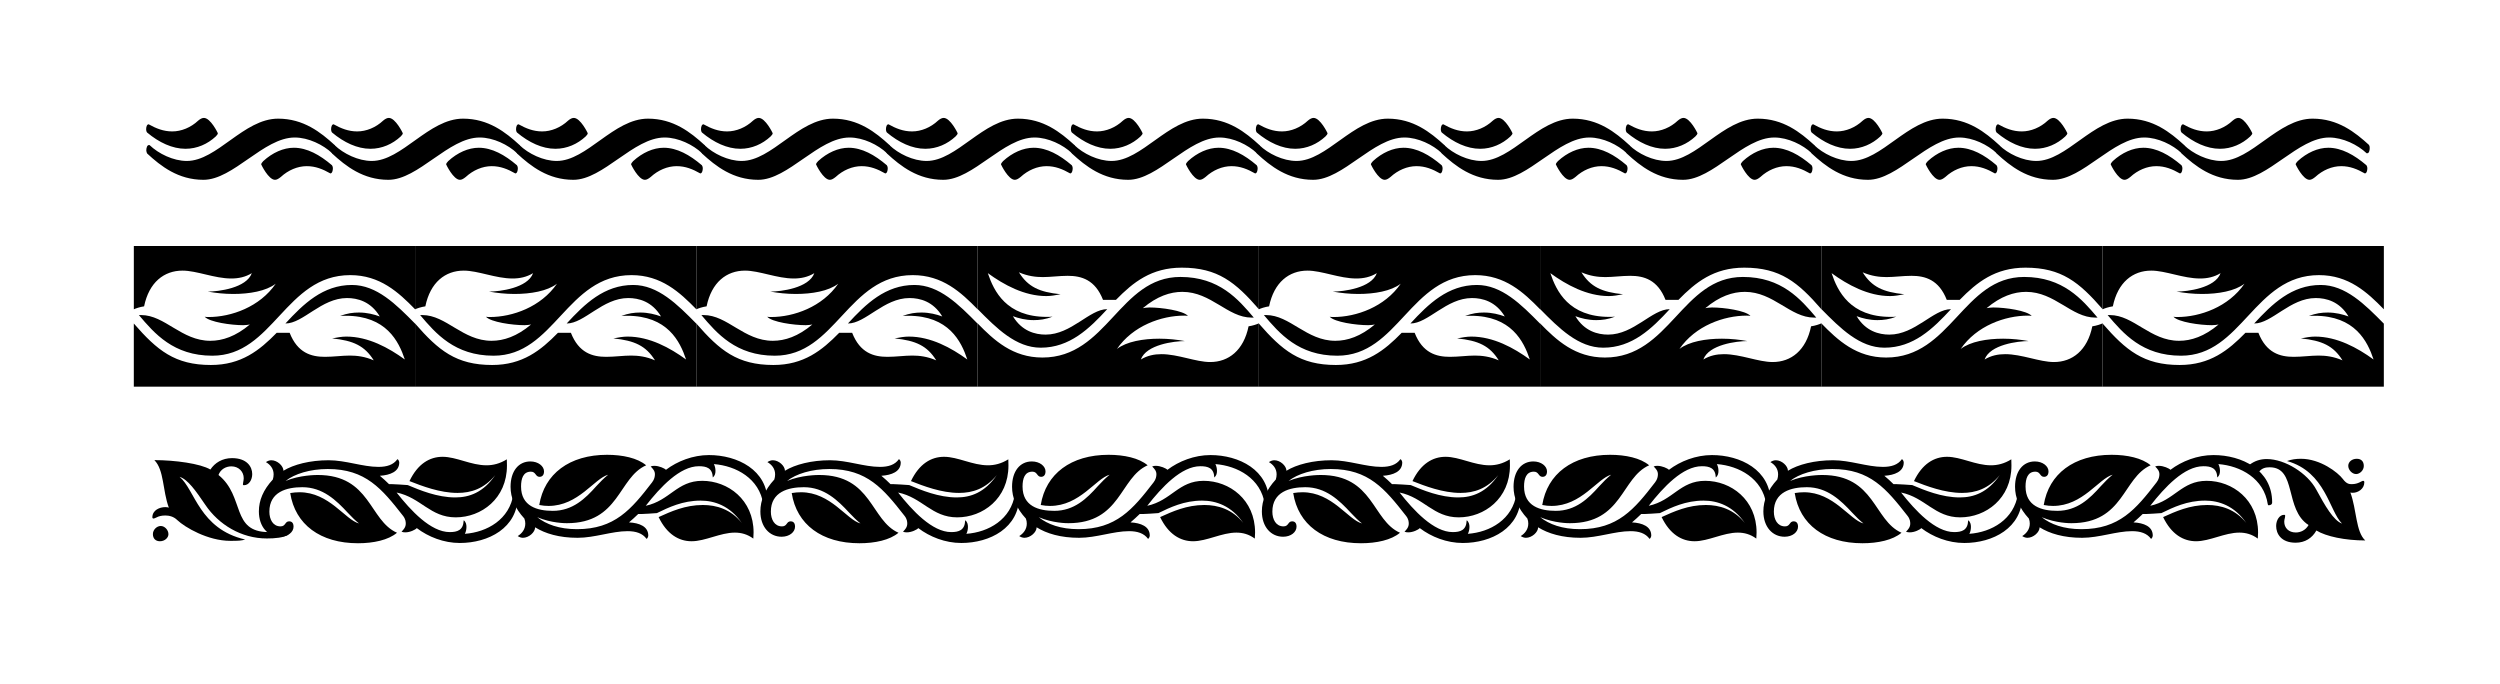
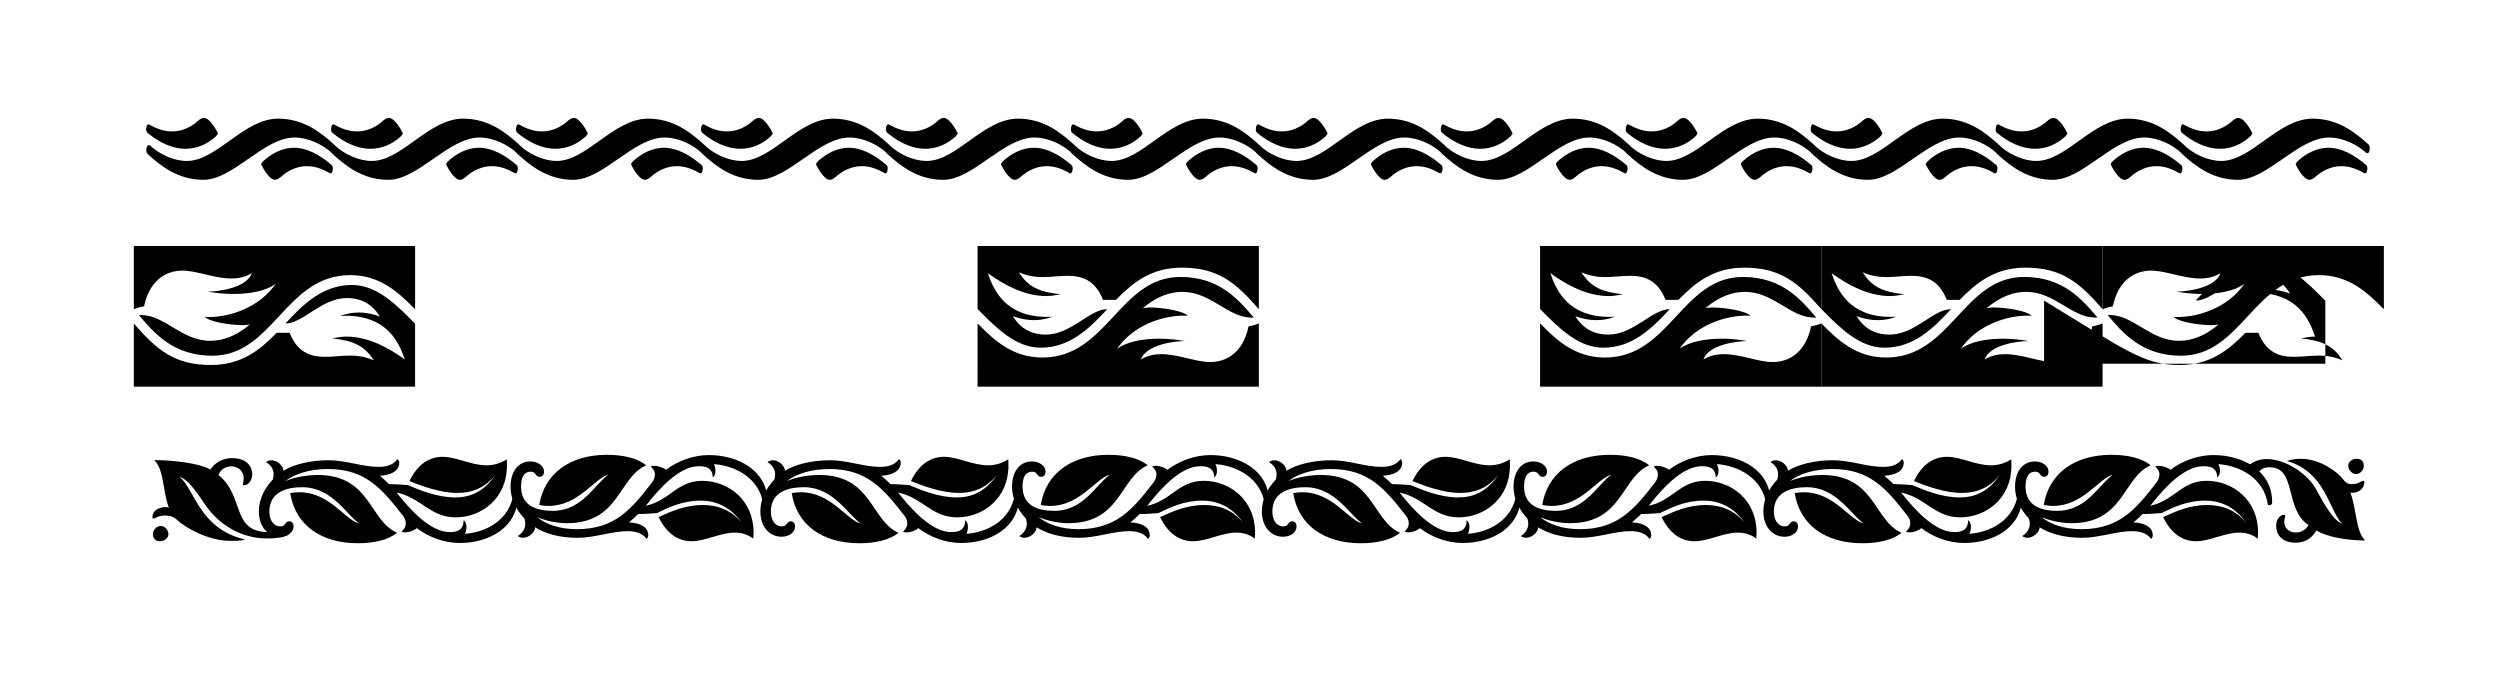
<svg xmlns="http://www.w3.org/2000/svg" version="1.0" id="Layer_1" viewBox="1835.5 551.5 1280 350">
  <title>ornaments</title>
  <style type="text/css">

	.st0{fill:none;}

</style>
  <g>
    <rect x="1731.185" y="675.229" class="st0" width="1497.66" height="108.813" />
    <path d="M1906.607,712.812h1.151c12.169,0,20.666,13.177,35.427,13.177c6.193,0,12.961-2.232,20.234-8.353   c-0.792,0.144-2.016,0.36-3.385,0.36c-6.192,0-17.281-1.584-19.729-4.32c0.792,0.144,1.44,0.144,1.944,0.144   c11.665,0,26.282-5.185,34.419-17.066c-4.968,3.816-13.466,5.257-21.746,5.257c-4.608,0-9.145-0.504-13.032-1.224   c5.472,0,19.801-1.8,22.537-9.433c-3.312,2.016-6.84,2.736-10.513,2.736c-8.569,0-17.642-4.032-24.986-4.032   c-9.433,0-17.138,5.977-19.657,18.29c-2.088,0.288-4.393,1.08-5.257,1.512v-32.403h144.013v32.403   c-8.497-8.713-18.002-17.498-33.195-17.498c-33.267,0-39.387,41.259-70.638,41.259   C1924.32,733.621,1914.527,722.172,1906.607,712.812z M1943.475,738.374c15.553,0,24.914-7.488,33.698-16.489h6.624   c4.033,10.297,11.018,12.313,18.074,12.313c4.32,0,8.785-0.648,12.745-0.648c3.673,0,7.776,0.504,12.241,2.448   c-4.608-7.417-10.441-10.153-21.314-11.233c2.521-0.504,5.041-0.936,7.273-0.936c11.232,0,21.746,5.76,29.954,11.737   c-3.097-9.289-9.505-22.394-30.243-22.394c-0.936,0-1.871,0-2.879,0.144c3.527-1.44,6.695-1.8,9.648-1.8   c4.104,0,7.705,0.936,10.656,2.016c-4.607-7.705-11.449-9.433-16.777-9.433c-13.177,0-22.466,13.033-31.539,13.033   c9.217-10.009,19.227-19.729,34.06-19.729c12.673,0,22.61,9.937,32.331,19.802v32.259h-144.013v-32.331   C1915.968,730.885,1925.041,738.374,1943.475,738.374z" />
-     <path d="M2050.607,712.812h1.151c12.169,0,20.666,13.177,35.427,13.177c6.193,0,12.961-2.232,20.234-8.353   c-0.792,0.144-2.016,0.36-3.385,0.36c-6.192,0-17.281-1.584-19.729-4.32c0.792,0.144,1.44,0.144,1.944,0.144   c11.665,0,26.282-5.185,34.419-17.066c-4.968,3.816-13.466,5.257-21.746,5.257c-4.608,0-9.145-0.504-13.032-1.224   c5.472,0,19.801-1.8,22.537-9.433c-3.312,2.016-6.84,2.736-10.513,2.736c-8.569,0-17.642-4.032-24.986-4.032   c-9.433,0-17.138,5.977-19.657,18.29c-2.088,0.288-4.393,1.08-5.257,1.512v-32.403h144.013v32.403   c-8.497-8.713-18.002-17.498-33.195-17.498c-33.267,0-39.387,41.259-70.638,41.259   C2068.32,733.621,2058.527,722.172,2050.607,712.812z M2087.475,738.374c15.553,0,24.914-7.488,33.698-16.489h6.624   c4.033,10.297,11.018,12.313,18.074,12.313c4.32,0,8.785-0.648,12.745-0.648c3.673,0,7.776,0.504,12.241,2.448   c-4.608-7.417-10.441-10.153-21.314-11.233c2.521-0.504,5.041-0.936,7.273-0.936c11.232,0,21.746,5.76,29.954,11.737   c-3.097-9.289-9.505-22.394-30.243-22.394c-0.936,0-1.871,0-2.879,0.144c3.527-1.44,6.695-1.8,9.648-1.8   c4.104,0,7.705,0.936,10.656,2.016c-4.607-7.705-11.449-9.433-16.777-9.433c-13.177,0-22.466,13.033-31.539,13.033   c9.217-10.009,19.227-19.729,34.06-19.729c12.673,0,22.61,9.937,32.331,19.802v32.259h-144.013v-32.331   C2059.968,730.885,2069.041,738.374,2087.475,738.374z" />
-     <path d="M2194.607,712.812h1.151c12.169,0,20.666,13.177,35.427,13.177c6.193,0,12.961-2.232,20.234-8.353   c-0.792,0.144-2.016,0.36-3.385,0.36c-6.192,0-17.281-1.584-19.729-4.32c0.792,0.144,1.44,0.144,1.944,0.144   c11.665,0,26.282-5.185,34.419-17.066c-4.968,3.816-13.466,5.257-21.746,5.257c-4.608,0-9.145-0.504-13.032-1.224   c5.472,0,19.801-1.8,22.537-9.433c-3.312,2.016-6.84,2.736-10.513,2.736c-8.569,0-17.642-4.032-24.986-4.032   c-9.433,0-17.138,5.977-19.657,18.29c-2.088,0.288-4.393,1.08-5.257,1.512v-32.403h144.013v32.403   c-8.497-8.713-18.002-17.498-33.195-17.498c-33.267,0-39.387,41.259-70.638,41.259   C2212.32,733.621,2202.527,722.172,2194.607,712.812z M2231.475,738.374c15.553,0,24.914-7.488,33.698-16.489h6.624   c4.033,10.297,11.018,12.313,18.074,12.313c4.32,0,8.785-0.648,12.745-0.648c3.673,0,7.776,0.504,12.241,2.448   c-4.608-7.417-10.441-10.153-21.314-11.233c2.521-0.504,5.041-0.936,7.273-0.936c11.232,0,21.746,5.76,29.954,11.737   c-3.097-9.289-9.505-22.394-30.243-22.394c-0.936,0-1.871,0-2.879,0.144c3.527-1.44,6.695-1.8,9.648-1.8   c4.104,0,7.705,0.936,10.656,2.016c-4.607-7.705-11.449-9.433-16.777-9.433c-13.177,0-22.466,13.033-31.539,13.033   c9.217-10.009,19.227-19.729,34.06-19.729c12.673,0,22.61,9.937,32.331,19.802v32.259h-144.013v-32.331   C2203.968,730.885,2213.041,738.374,2231.475,738.374z" />
    <path d="M2440.568,688.545c-15.555,0-24.915,7.489-33.699,16.489h-6.625c-4.032-10.297-11.018-12.313-18.074-12.313   c-4.32,0-8.784,0.648-12.744,0.648c-3.672,0-7.777-0.504-12.241-2.448c4.608,7.417,10.44,10.153,21.313,11.233   c-2.52,0.504-5.04,0.936-7.272,0.936c-11.233,0-21.745-5.761-29.954-11.737c3.096,9.289,9.504,22.394,30.242,22.394   c0.936,0,1.872,0,2.881-0.144c-3.529,1.44-6.697,1.8-9.649,1.8c-4.104,0-7.704-0.936-10.657-2.016   c4.609,7.705,11.449,9.433,16.777,9.433c13.178,0,22.467-13.033,31.539-13.033c-9.217,10.009-19.226,19.73-34.059,19.73   c-12.674,0-22.61-9.937-32.331-19.802v-32.259h144.013v32.331C2468.074,696.034,2459.002,688.545,2440.568,688.545z    M2477.436,714.107h-1.152c-12.17,0-20.666-13.177-35.428-13.177c-6.192,0-12.961,2.232-20.233,8.353   c0.792-0.144,2.017-0.36,3.384-0.36c6.193,0,17.281,1.584,19.73,4.32c-0.793-0.144-1.44-0.144-1.944-0.144   c-11.665,0-26.282,5.185-34.419,17.065c4.969-3.816,13.465-5.256,21.746-5.256c4.607,0,9.145,0.504,13.033,1.224   c-5.473,0-19.803,1.8-22.539,9.433c3.312-2.016,6.842-2.736,10.514-2.736c8.568,0,17.641,4.033,24.986,4.033   c9.433,0,17.137-5.977,19.657-18.29c2.089-0.288,4.393-1.08,5.257-1.512v32.403h-144.013V717.06   c8.497,8.712,18.001,17.498,33.194,17.498c33.268,0,39.389-41.26,70.639-41.26C2459.721,693.298,2469.514,704.747,2477.436,714.107   z" />
-     <path d="M2482.607,712.812h1.151c12.169,0,20.666,13.177,35.427,13.177c6.193,0,12.961-2.232,20.234-8.353   c-0.792,0.144-2.016,0.36-3.385,0.36c-6.192,0-17.281-1.584-19.729-4.32c0.792,0.144,1.44,0.144,1.944,0.144   c11.665,0,26.282-5.185,34.419-17.066c-4.968,3.816-13.466,5.257-21.746,5.257c-4.608,0-9.145-0.504-13.032-1.224   c5.472,0,19.801-1.8,22.537-9.433c-3.312,2.016-6.84,2.736-10.513,2.736c-8.569,0-17.642-4.032-24.986-4.032   c-9.433,0-17.138,5.977-19.657,18.29c-2.088,0.288-4.393,1.08-5.257,1.512v-32.403h144.013v32.403   c-8.497-8.713-18.002-17.498-33.195-17.498c-33.267,0-39.387,41.259-70.638,41.259   C2500.32,733.621,2490.527,722.172,2482.607,712.812z M2519.475,738.374c15.553,0,24.914-7.488,33.698-16.489h6.624   c4.033,10.297,11.018,12.313,18.074,12.313c4.32,0,8.785-0.648,12.745-0.648c3.673,0,7.776,0.504,12.241,2.448   c-4.608-7.417-10.441-10.153-21.314-11.233c2.521-0.504,5.041-0.936,7.273-0.936c11.232,0,21.746,5.76,29.954,11.737   c-3.097-9.289-9.505-22.394-30.243-22.394c-0.936,0-1.871,0-2.879,0.144c3.527-1.44,6.695-1.8,9.648-1.8   c4.104,0,7.705,0.936,10.656,2.016c-4.607-7.705-11.449-9.433-16.777-9.433c-13.177,0-22.466,13.033-31.539,13.033   c9.217-10.009,19.227-19.729,34.06-19.729c12.673,0,22.61,9.937,32.331,19.802v32.259h-144.013v-32.331   C2491.968,730.885,2501.041,738.374,2519.475,738.374z" />
    <path d="M2728.568,688.545c-15.555,0-24.915,7.489-33.699,16.489h-6.625c-4.032-10.297-11.018-12.313-18.074-12.313   c-4.32,0-8.784,0.648-12.744,0.648c-3.672,0-7.777-0.504-12.241-2.448c4.608,7.417,10.44,10.153,21.313,11.233   c-2.52,0.504-5.04,0.936-7.272,0.936c-11.233,0-21.745-5.761-29.954-11.737c3.096,9.289,9.504,22.394,30.242,22.394   c0.936,0,1.872,0,2.881-0.144c-3.529,1.44-6.697,1.8-9.649,1.8c-4.104,0-7.704-0.936-10.657-2.016   c4.609,7.705,11.449,9.433,16.777,9.433c13.178,0,22.467-13.033,31.539-13.033c-9.217,10.009-19.226,19.73-34.059,19.73   c-12.674,0-22.61-9.937-32.331-19.802v-32.259h144.013v32.331C2756.074,696.034,2747.002,688.545,2728.568,688.545z    M2765.436,714.107h-1.152c-12.17,0-20.666-13.177-35.428-13.177c-6.192,0-12.961,2.232-20.233,8.353   c0.792-0.144,2.017-0.36,3.384-0.36c6.193,0,17.281,1.584,19.73,4.32c-0.793-0.144-1.44-0.144-1.944-0.144   c-11.665,0-26.282,5.185-34.419,17.065c4.969-3.816,13.465-5.256,21.746-5.256c4.607,0,9.145,0.504,13.033,1.224   c-5.473,0-19.803,1.8-22.539,9.433c3.312-2.016,6.842-2.736,10.514-2.736c8.568,0,17.641,4.033,24.986,4.033   c9.433,0,17.137-5.977,19.657-18.29c2.089-0.288,4.393-1.08,5.257-1.512v32.403h-144.013V717.06   c8.497,8.712,18.001,17.498,33.194,17.498c33.268,0,39.389-41.26,70.639-41.26C2747.721,693.298,2757.514,704.747,2765.436,714.107   z" />
    <path d="M2872.568,688.545c-15.555,0-24.915,7.489-33.699,16.489h-6.625c-4.032-10.297-11.018-12.313-18.074-12.313   c-4.32,0-8.784,0.648-12.744,0.648c-3.672,0-7.777-0.504-12.241-2.448c4.608,7.417,10.44,10.153,21.313,11.233   c-2.52,0.504-5.04,0.936-7.272,0.936c-11.233,0-21.745-5.761-29.954-11.737c3.096,9.289,9.504,22.394,30.242,22.394   c0.936,0,1.872,0,2.881-0.144c-3.529,1.44-6.697,1.8-9.649,1.8c-4.104,0-7.704-0.936-10.657-2.016   c4.609,7.705,11.449,9.433,16.777,9.433c13.178,0,22.467-13.033,31.539-13.033c-9.217,10.009-19.226,19.73-34.059,19.73   c-12.674,0-22.61-9.937-32.331-19.802v-32.259h144.013v32.331C2900.074,696.034,2891.002,688.545,2872.568,688.545z    M2909.436,714.107h-1.152c-12.17,0-20.666-13.177-35.428-13.177c-6.192,0-12.961,2.232-20.233,8.353   c0.792-0.144,2.017-0.36,3.384-0.36c6.193,0,17.281,1.584,19.73,4.32c-0.793-0.144-1.44-0.144-1.944-0.144   c-11.665,0-26.282,5.185-34.419,17.065c4.969-3.816,13.465-5.256,21.746-5.256c4.607,0,9.145,0.504,13.033,1.224   c-5.473,0-19.803,1.8-22.539,9.433c3.312-2.016,6.842-2.736,10.514-2.736c8.568,0,17.641,4.033,24.986,4.033   c9.433,0,17.137-5.977,19.657-18.29c2.089-0.288,4.393-1.08,5.257-1.512v32.403h-144.013V717.06   c8.497,8.712,18.001,17.498,33.194,17.498c33.268,0,39.389-41.26,70.639-41.26C2891.721,693.298,2901.514,704.747,2909.436,714.107   z" />
-     <path d="M2914.607,712.812h1.151c12.169,0,20.666,13.177,35.427,13.177c6.193,0,12.961-2.232,20.234-8.353   c-0.792,0.144-2.016,0.36-3.385,0.36c-6.192,0-17.281-1.584-19.729-4.32c0.792,0.144,1.44,0.144,1.944,0.144   c11.665,0,26.282-5.185,34.419-17.066c-4.968,3.816-13.466,5.257-21.746,5.257c-4.608,0-9.145-0.504-13.032-1.224   c5.472,0,19.801-1.8,22.537-9.433c-3.312,2.016-6.84,2.736-10.513,2.736c-8.569,0-17.642-4.032-24.986-4.032   c-9.433,0-17.138,5.977-19.657,18.29c-2.088,0.288-4.393,1.08-5.257,1.512v-32.403h144.013v32.403   c-8.497-8.713-18.002-17.498-33.195-17.498c-33.267,0-39.387,41.259-70.638,41.259   C2932.32,733.621,2922.527,722.172,2914.607,712.812z M2951.475,738.374c15.553,0,24.914-7.488,33.698-16.489h6.624   c4.033,10.297,11.018,12.313,18.074,12.313c4.32,0,8.785-0.648,12.745-0.648c3.673,0,7.776,0.504,12.241,2.448   c-4.608-7.417-10.441-10.153-21.314-11.233c2.521-0.504,5.041-0.936,7.273-0.936c11.232,0,21.746,5.76,29.954,11.737   c-3.097-9.289-9.505-22.394-30.243-22.394c-0.936,0-1.871,0-2.879,0.144c3.527-1.44,6.695-1.8,9.648-1.8   c4.104,0,7.705,0.936,10.656,2.016c-4.607-7.705-11.449-9.433-16.777-9.433c-13.177,0-22.466,13.033-31.539,13.033   c9.217-10.009,19.227-19.729,34.06-19.729c12.673,0,22.61,9.937,32.331,19.802v32.259h-144.013v-32.331   C2923.968,730.885,2933.041,738.374,2951.475,738.374z" />
+     <path d="M2914.607,712.812h1.151c12.169,0,20.666,13.177,35.427,13.177c6.193,0,12.961-2.232,20.234-8.353   c-0.792,0.144-2.016,0.36-3.385,0.36c-6.192,0-17.281-1.584-19.729-4.32c0.792,0.144,1.44,0.144,1.944,0.144   c11.665,0,26.282-5.185,34.419-17.066c-4.968,3.816-13.466,5.257-21.746,5.257c-4.608,0-9.145-0.504-13.032-1.224   c5.472,0,19.801-1.8,22.537-9.433c-3.312,2.016-6.84,2.736-10.513,2.736c-8.569,0-17.642-4.032-24.986-4.032   c-9.433,0-17.138,5.977-19.657,18.29c-2.088,0.288-4.393,1.08-5.257,1.512v-32.403h144.013v32.403   c-8.497-8.713-18.002-17.498-33.195-17.498c-33.267,0-39.387,41.259-70.638,41.259   C2932.32,733.621,2922.527,722.172,2914.607,712.812z M2951.475,738.374c15.553,0,24.914-7.488,33.698-16.489h6.624   c4.033,10.297,11.018,12.313,18.074,12.313c4.32,0,8.785-0.648,12.745-0.648c3.673,0,7.776,0.504,12.241,2.448   c-4.608-7.417-10.441-10.153-21.314-11.233c2.521-0.504,5.041-0.936,7.273-0.936c-3.097-9.289-9.505-22.394-30.243-22.394c-0.936,0-1.871,0-2.879,0.144c3.527-1.44,6.695-1.8,9.648-1.8   c4.104,0,7.705,0.936,10.656,2.016c-4.607-7.705-11.449-9.433-16.777-9.433c-13.177,0-22.466,13.033-31.539,13.033   c9.217-10.009,19.227-19.729,34.06-19.729c12.673,0,22.61,9.937,32.331,19.802v32.259h-144.013v-32.331   C2923.968,730.885,2933.041,738.374,2951.475,738.374z" />
  </g>
  <g>
    <rect x="1731.185" y="774.494" class="st0" width="1497.66" height="108.813" />
    <path d="M1926.293,817.81c-1.904-1.904-4.283-2.38-6.188-2.38c-1.972,0-3.535,0.476-4.215,0.884   c-1.021,0.476-1.496,0.68-1.768,0.68c-0.408,0-0.613-0.272-0.613-0.612c0-3.74,3.809-5.235,6.596-5.235   c0.68,0,1.359,0.068,1.836,0.271c-3.264-8.907-2.379-19.31-7.411-24.341c10.472,0,23.594,1.768,28.692,4.828   c2.244-3.4,6.053-5.848,11.084-5.848c7.547,0,10.334,4.352,10.334,8.159c0,2.992-1.699,5.711-4.215,5.711   c-0.408,0-0.544-0.136-0.544-0.476c0-0.204,0.067-0.68,0.136-1.02c0.137-0.748,0.271-1.428,0.271-2.108   c0-3.332-2.583-6.051-6.322-6.051c-2.788,0-5.576,1.496-6.596,4.419c13.666,11.015,6.256,29.237,25.701,29.237   c1.699,0,3.332-0.408,4.623-1.224c1.428,0.952,4.352,2.04,5.645,2.448c-2.652,1.7-7.14,2.04-11.219,2.04   c-13.123,0-24.682-7.139-31.481-17.202c-4.896-7.207-8.976-13.055-13.19-14.347c7.887,6.527,10.062,26.653,33.588,32.093   c-1.971,0.612-3.535,0.68-7.615,0.68C1941.932,828.417,1930.168,821.481,1926.293,817.81z M1913.782,824.949   c0-2.244,2.04-4.147,4.012-4.147s3.944,1.972,3.944,4.215c0,1.768-1.836,3.604-4.352,3.604   C1915.211,828.621,1913.782,827.261,1913.782,824.949z" />
    <path d="M1984.093,803.939c1.632-0.272,3.196-0.408,4.759-0.408c15.23,0,23.391,14.143,30.461,15.978   c-1.971-1.564-3.738-3.332-5.779-5.507c-5.848-6.323-12.782-13.055-23.254-13.055c-7.955,0-16.861,2.38-16.861,12.511   c0,4.012,1.836,7.547,5.711,7.547c2.721,0,2.176-2.584,4.42-2.584c0.748,0,2.244,0.272,2.244,2.72c0,2.788-2.855,5.167-6.867,5.167   c-6.188,0-10.879-5.031-10.879-12.986c0-5.644,2.243-11.015,7.139-16.318c0.271-0.884,0.408-1.768,0.408-2.652   c0-2.992-1.836-5.032-3.943-6.255c0.883-0.612,1.836-0.952,2.787-0.952c3.061,0,6.188,2.924,6.188,5.372   c5.168-3.196,13.599-5.372,23.117-5.372c8.771,0,17.475,3.4,25.498,3.4c4.283,0,7.684-1.02,9.723-3.944   c0.545,0.136,0.952,1.156,0.952,1.7c0,4.691-4.691,6.459-9.927,6.799c1.631,1.36,3.264,2.856,4.691,4.284h1.632   c1.428,0,5.847,0.34,7.955,0.476c6.12,2.584,15.095,6.323,24.341,6.323c7.141,0,14.348-2.516,20.467-11.423   c-5.711,7.003-12.443,9.111-19.311,9.111c-9.043,0-18.222-3.536-24.613-6.052c4.216-8.839,10.335-12.442,16.93-12.442   c7.141,0,14.551,4.352,22.506,4.352c3.332,0,6.8-0.816,10.404-3.06l0.067,3.195c0,16.931-13.122,26.518-26.245,26.518   c-13.055,0-17.814-10.131-30.258-12.715c7.207,9.179,17.475,20.262,27.197,20.262c3.876,0,6.936-0.952,7.14-5.847l0.067-0.204   c1.088,0.884,1.361,2.176,1.361,3.4c0,1.36-0.341,2.72-0.816,3.536c11.354-0.816,22.981-7.343,24.885-20.534   c0.205-0.476,0.272-0.476,0.408-0.476c0.816,0,1.836,0.136,1.836,1.496c0,16.59-15.162,24.206-29.713,24.206   c-8.227,0-16.114-3.127-22.029-7.615c-0.68,0.816-3.469,2.176-5.848,2.176c-0.748,0-1.359-0.068-1.973-0.34   c1.021-1.02,2.176-2.312,2.176-4.08c0-0.952-0.067-2.38-1.428-4.08c-10.811-13.803-19.105-23.934-38.484-23.934   c-9.11,0-17.133,2.516-21.621,6.119c7.275-3.06,15.639-3.06,16.455-3.06c27.061,0,26.312,23.322,40.592,29.577   c-4.42,3.74-12.035,5.372-19.99,5.372C1999.527,829.641,1986.608,820.053,1984.093,803.939z" />
    <path d="M2172.717,816.246c6.324-2.855,13.6-6.187,22.643-6.187c6.936,0,14.346,2.176,19.922,9.179   c-6.051-8.771-13.939-11.423-21.078-11.423c-9.18,0-16.387,3.468-22.369,6.392c-2.108,0.136-6.527,0.476-8.023,0.476h-1.564   c-1.359,1.36-3.059,2.856-4.691,4.284c5.236,0.272,9.859,2.04,9.859,6.731c0,0.612-0.477,1.564-0.885,1.7   c-2.039-2.855-5.439-3.943-9.723-3.943c-8.023,0-16.794,3.399-25.564,3.399c-9.451,0-16.658-2.176-21.758-5.371   c0,2.516-3.196,5.371-6.256,5.371c-0.885,0-1.836-0.34-2.652-0.884c1.973-1.224,3.876-3.332,3.876-6.392   c0-0.815-0.136-1.7-0.476-2.583c-4.828-5.235-7.072-10.675-7.072-16.25c0-8.023,4.08-12.986,10.132-12.986   c4.079,0,7.003,2.447,7.003,5.099c0,2.448-1.563,2.788-2.244,2.788c-2.243,0-1.836-2.651-4.486-2.651   c-3.944,0-5.032,3.536-5.032,7.615c0,10.063,8.228,12.442,16.251,12.442c10.199,0,16.658-6.323,22.233-12.579   c2.04-2.244,4.011-4.215,6.119-5.916c-7.071,1.904-15.23,15.979-30.528,15.979c-1.496,0-3.061-0.136-4.76-0.476   c2.584-15.979,15.502-25.702,34.744-25.702c7.887,0,15.57,1.632,19.99,5.372c-14.347,6.323-13.599,29.645-40.592,29.645   c-0.816,0-7.887,0-15.162-3.06c4.486,3.604,11.219,6.12,20.33,6.12c19.309,0,27.809-10.131,38.483-24.001   c1.155-1.496,1.428-2.992,1.428-4.147c0-1.7-1.088-2.856-2.176-3.944c0.544-0.272,1.224-0.34,1.903-0.34   c2.381,0,5.236,1.292,5.916,2.04c5.848-4.419,13.803-7.547,22.029-7.547c14.482,0,30.053,7.547,30.053,24.205   c0,1.292-1.088,1.496-1.902,1.496c-0.137,0-0.205-0.136-0.341-0.544c-1.972-13.19-13.938-19.65-25.294-20.534   c0.477,0.884,0.816,2.108,0.816,3.468c0,1.292-0.271,2.448-1.359,3.4c-0.205-4.896-3.264-5.78-7.14-5.78   c-9.724,0-19.718,10.675-27.197,20.262c12.442-2.72,15.979-12.783,28.897-12.783c13.19,0,26.312,9.655,26.312,26.449   c0,1.088-0.067,2.176-0.135,3.128c-3.061-2.244-6.188-3.06-9.451-3.06c-7.48,0-15.096,4.419-22.166,4.419   C2183.053,828.621,2176.934,825.017,2172.717,816.246z" />
    <path d="M2240.858,803.939c1.632-0.272,3.196-0.408,4.759-0.408c15.23,0,23.391,14.143,30.461,15.978   c-1.971-1.564-3.738-3.332-5.779-5.507c-5.848-6.323-12.782-13.055-23.254-13.055c-7.955,0-16.861,2.38-16.861,12.511   c0,4.012,1.836,7.547,5.711,7.547c2.721,0,2.176-2.584,4.42-2.584c0.748,0,2.244,0.272,2.244,2.72c0,2.788-2.855,5.167-6.867,5.167   c-6.188,0-10.879-5.031-10.879-12.986c0-5.644,2.243-11.015,7.139-16.318c0.271-0.884,0.408-1.768,0.408-2.652   c0-2.992-1.836-5.032-3.943-6.255c0.883-0.612,1.836-0.952,2.787-0.952c3.061,0,6.188,2.924,6.188,5.372   c5.168-3.196,13.599-5.372,23.117-5.372c8.771,0,17.475,3.4,25.498,3.4c4.283,0,7.684-1.02,9.723-3.944   c0.545,0.136,0.952,1.156,0.952,1.7c0,4.691-4.691,6.459-9.927,6.799c1.631,1.36,3.264,2.856,4.691,4.284h1.632   c1.428,0,5.847,0.34,7.955,0.476c6.12,2.584,15.095,6.323,24.341,6.323c7.141,0,14.348-2.516,20.467-11.423   c-5.711,7.003-12.443,9.111-19.311,9.111c-9.043,0-18.222-3.536-24.613-6.052c4.216-8.839,10.335-12.442,16.93-12.442   c7.141,0,14.551,4.352,22.506,4.352c3.332,0,6.8-0.816,10.404-3.06l0.067,3.195c0,16.931-13.122,26.518-26.245,26.518   c-13.055,0-17.814-10.131-30.258-12.715c7.207,9.179,17.475,20.262,27.197,20.262c3.876,0,6.936-0.952,7.14-5.847l0.067-0.204   c1.088,0.884,1.361,2.176,1.361,3.4c0,1.36-0.341,2.72-0.816,3.536c11.354-0.816,22.981-7.343,24.885-20.534   c0.205-0.476,0.272-0.476,0.408-0.476c0.816,0,1.836,0.136,1.836,1.496c0,16.59-15.162,24.206-29.713,24.206   c-8.227,0-16.114-3.127-22.029-7.615c-0.68,0.816-3.469,2.176-5.848,2.176c-0.748,0-1.359-0.068-1.973-0.34   c1.021-1.02,2.176-2.312,2.176-4.08c0-0.952-0.067-2.38-1.428-4.08c-10.811-13.803-19.105-23.934-38.484-23.934   c-9.11,0-17.133,2.516-21.621,6.119c7.275-3.06,15.639-3.06,16.455-3.06c27.061,0,26.312,23.322,40.592,29.577   c-4.42,3.74-12.035,5.372-19.99,5.372C2256.293,829.641,2243.374,820.053,2240.858,803.939z" />
    <path d="M2429.482,816.246c6.324-2.855,13.6-6.187,22.643-6.187c6.936,0,14.346,2.176,19.922,9.179   c-6.051-8.771-13.939-11.423-21.078-11.423c-9.18,0-16.387,3.468-22.369,6.392c-2.108,0.136-6.527,0.476-8.023,0.476h-1.564   c-1.359,1.36-3.059,2.856-4.691,4.284c5.236,0.272,9.859,2.04,9.859,6.731c0,0.612-0.477,1.564-0.885,1.7   c-2.039-2.855-5.439-3.943-9.723-3.943c-8.023,0-16.794,3.399-25.564,3.399c-9.451,0-16.658-2.176-21.758-5.371   c0,2.516-3.196,5.371-6.256,5.371c-0.885,0-1.836-0.34-2.652-0.884c1.973-1.224,3.876-3.332,3.876-6.392   c0-0.815-0.136-1.7-0.476-2.583c-4.828-5.235-7.072-10.675-7.072-16.25c0-8.023,4.08-12.986,10.132-12.986   c4.079,0,7.003,2.447,7.003,5.099c0,2.448-1.563,2.788-2.244,2.788c-2.243,0-1.836-2.651-4.486-2.651   c-3.944,0-5.032,3.536-5.032,7.615c0,10.063,8.228,12.442,16.251,12.442c10.199,0,16.658-6.323,22.233-12.579   c2.04-2.244,4.011-4.215,6.119-5.916c-7.071,1.904-15.23,15.979-30.528,15.979c-1.496,0-3.061-0.136-4.76-0.476   c2.584-15.979,15.502-25.702,34.744-25.702c7.887,0,15.57,1.632,19.99,5.372c-14.347,6.323-13.599,29.645-40.592,29.645   c-0.816,0-7.887,0-15.162-3.06c4.486,3.604,11.219,6.12,20.33,6.12c19.309,0,27.809-10.131,38.483-24.001   c1.155-1.496,1.428-2.992,1.428-4.147c0-1.7-1.088-2.856-2.176-3.944c0.544-0.272,1.224-0.34,1.903-0.34   c2.381,0,5.236,1.292,5.916,2.04c5.848-4.419,13.803-7.547,22.029-7.547c14.482,0,30.053,7.547,30.053,24.205   c0,1.292-1.088,1.496-1.902,1.496c-0.137,0-0.205-0.136-0.341-0.544c-1.972-13.19-13.938-19.65-25.294-20.534   c0.477,0.884,0.816,2.108,0.816,3.468c0,1.292-0.271,2.448-1.359,3.4c-0.205-4.896-3.264-5.78-7.14-5.78   c-9.724,0-19.718,10.675-27.197,20.262c12.442-2.72,15.979-12.783,28.897-12.783c13.19,0,26.312,9.655,26.312,26.449   c0,1.088-0.067,2.176-0.135,3.128c-3.061-2.244-6.188-3.06-9.451-3.06c-7.48,0-15.096,4.419-22.166,4.419   C2439.818,828.621,2433.699,825.017,2429.482,816.246z" />
    <path d="M2497.624,803.939c1.632-0.272,3.196-0.408,4.759-0.408c15.23,0,23.391,14.143,30.461,15.978   c-1.971-1.564-3.738-3.332-5.779-5.507c-5.848-6.323-12.782-13.055-23.254-13.055c-7.955,0-16.861,2.38-16.861,12.511   c0,4.012,1.836,7.547,5.711,7.547c2.721,0,2.176-2.584,4.42-2.584c0.748,0,2.244,0.272,2.244,2.72c0,2.788-2.855,5.167-6.867,5.167   c-6.188,0-10.879-5.031-10.879-12.986c0-5.644,2.243-11.015,7.139-16.318c0.271-0.884,0.408-1.768,0.408-2.652   c0-2.992-1.836-5.032-3.943-6.255c0.883-0.612,1.836-0.952,2.787-0.952c3.061,0,6.188,2.924,6.188,5.372   c5.168-3.196,13.599-5.372,23.117-5.372c8.771,0,17.475,3.4,25.498,3.4c4.283,0,7.684-1.02,9.723-3.944   c0.545,0.136,0.952,1.156,0.952,1.7c0,4.691-4.691,6.459-9.927,6.799c1.631,1.36,3.264,2.856,4.691,4.284h1.632   c1.428,0,5.847,0.34,7.955,0.476c6.12,2.584,15.095,6.323,24.341,6.323c7.141,0,14.348-2.516,20.467-11.423   c-5.711,7.003-12.443,9.111-19.311,9.111c-9.043,0-18.222-3.536-24.613-6.052c4.216-8.839,10.335-12.442,16.93-12.442   c7.141,0,14.551,4.352,22.506,4.352c3.332,0,6.8-0.816,10.404-3.06l0.067,3.195c0,16.931-13.122,26.518-26.245,26.518   c-13.055,0-17.814-10.131-30.258-12.715c7.207,9.179,17.475,20.262,27.197,20.262c3.876,0,6.936-0.952,7.14-5.847l0.067-0.204   c1.088,0.884,1.361,2.176,1.361,3.4c0,1.36-0.341,2.72-0.816,3.536c11.354-0.816,22.981-7.343,24.885-20.534   c0.205-0.476,0.272-0.476,0.408-0.476c0.816,0,1.836,0.136,1.836,1.496c0,16.59-15.162,24.206-29.713,24.206   c-8.227,0-16.114-3.127-22.029-7.615c-0.68,0.816-3.469,2.176-5.848,2.176c-0.748,0-1.359-0.068-1.973-0.34   c1.021-1.02,2.176-2.312,2.176-4.08c0-0.952-0.067-2.38-1.428-4.08c-10.811-13.803-19.105-23.934-38.484-23.934   c-9.11,0-17.133,2.516-21.621,6.119c7.275-3.06,15.639-3.06,16.455-3.06c27.061,0,26.312,23.322,40.592,29.577   c-4.42,3.74-12.035,5.372-19.99,5.372C2513.059,829.641,2500.14,820.053,2497.624,803.939z" />
    <path d="M2686.248,816.246c6.324-2.855,13.6-6.187,22.643-6.187c6.936,0,14.346,2.176,19.922,9.179   c-6.051-8.771-13.939-11.423-21.078-11.423c-9.18,0-16.387,3.468-22.369,6.392c-2.108,0.136-6.527,0.476-8.023,0.476h-1.564   c-1.359,1.36-3.059,2.856-4.691,4.284c5.236,0.272,9.859,2.04,9.859,6.731c0,0.612-0.477,1.564-0.885,1.7   c-2.039-2.855-5.439-3.943-9.723-3.943c-8.023,0-16.794,3.399-25.564,3.399c-9.451,0-16.658-2.176-21.758-5.371   c0,2.516-3.196,5.371-6.256,5.371c-0.885,0-1.836-0.34-2.652-0.884c1.973-1.224,3.876-3.332,3.876-6.392   c0-0.815-0.136-1.7-0.476-2.583c-4.828-5.235-7.072-10.675-7.072-16.25c0-8.023,4.08-12.986,10.132-12.986   c4.079,0,7.003,2.447,7.003,5.099c0,2.448-1.563,2.788-2.244,2.788c-2.243,0-1.836-2.651-4.486-2.651   c-3.944,0-5.032,3.536-5.032,7.615c0,10.063,8.228,12.442,16.251,12.442c10.199,0,16.658-6.323,22.233-12.579   c2.04-2.244,4.011-4.215,6.119-5.916c-7.071,1.904-15.23,15.979-30.528,15.979c-1.496,0-3.061-0.136-4.76-0.476   c2.584-15.979,15.502-25.702,34.744-25.702c7.887,0,15.57,1.632,19.99,5.372c-14.347,6.323-13.599,29.645-40.592,29.645   c-0.816,0-7.887,0-15.162-3.06c4.486,3.604,11.219,6.12,20.33,6.12c19.309,0,27.809-10.131,38.483-24.001   c1.155-1.496,1.428-2.992,1.428-4.147c0-1.7-1.088-2.856-2.176-3.944c0.544-0.272,1.224-0.34,1.903-0.34   c2.381,0,5.236,1.292,5.916,2.04c5.848-4.419,13.803-7.547,22.029-7.547c14.482,0,30.053,7.547,30.053,24.205   c0,1.292-1.088,1.496-1.902,1.496c-0.137,0-0.205-0.136-0.341-0.544c-1.972-13.19-13.938-19.65-25.294-20.534   c0.477,0.884,0.816,2.108,0.816,3.468c0,1.292-0.271,2.448-1.359,3.4c-0.205-4.896-3.264-5.78-7.14-5.78   c-9.724,0-19.718,10.675-27.197,20.262c12.442-2.72,15.979-12.783,28.897-12.783c13.19,0,26.312,9.655,26.312,26.449   c0,1.088-0.067,2.176-0.135,3.128c-3.061-2.244-6.188-3.06-9.451-3.06c-7.48,0-15.096,4.419-22.166,4.419   C2696.584,828.621,2690.465,825.017,2686.248,816.246z" />
    <path d="M2754.39,803.939c1.632-0.272,3.196-0.408,4.759-0.408c15.23,0,23.391,14.143,30.461,15.978   c-1.971-1.564-3.738-3.332-5.779-5.507c-5.848-6.323-12.782-13.055-23.254-13.055c-7.955,0-16.861,2.38-16.861,12.511   c0,4.012,1.836,7.547,5.711,7.547c2.721,0,2.176-2.584,4.42-2.584c0.748,0,2.244,0.272,2.244,2.72c0,2.788-2.855,5.167-6.867,5.167   c-6.188,0-10.879-5.031-10.879-12.986c0-5.644,2.243-11.015,7.139-16.318c0.271-0.884,0.408-1.768,0.408-2.652   c0-2.992-1.836-5.032-3.943-6.255c0.883-0.612,1.836-0.952,2.787-0.952c3.061,0,6.188,2.924,6.188,5.372   c5.168-3.196,13.599-5.372,23.117-5.372c8.771,0,17.475,3.4,25.498,3.4c4.283,0,7.684-1.02,9.723-3.944   c0.545,0.136,0.952,1.156,0.952,1.7c0,4.691-4.691,6.459-9.927,6.799c1.631,1.36,3.264,2.856,4.691,4.284h1.632   c1.428,0,5.847,0.34,7.955,0.476c6.12,2.584,15.095,6.323,24.341,6.323c7.141,0,14.348-2.516,20.467-11.423   c-5.711,7.003-12.443,9.111-19.311,9.111c-9.043,0-18.222-3.536-24.613-6.052c4.216-8.839,10.335-12.442,16.93-12.442   c7.141,0,14.551,4.352,22.506,4.352c3.332,0,6.8-0.816,10.404-3.06l0.067,3.195c0,16.931-13.122,26.518-26.245,26.518   c-13.055,0-17.814-10.131-30.258-12.715c7.207,9.179,17.475,20.262,27.197,20.262c3.876,0,6.936-0.952,7.14-5.847l0.067-0.204   c1.088,0.884,1.361,2.176,1.361,3.4c0,1.36-0.341,2.72-0.816,3.536c11.354-0.816,22.981-7.343,24.885-20.534   c0.205-0.476,0.272-0.476,0.408-0.476c0.816,0,1.836,0.136,1.836,1.496c0,16.59-15.162,24.206-29.713,24.206   c-8.227,0-16.114-3.127-22.029-7.615c-0.68,0.816-3.469,2.176-5.848,2.176c-0.748,0-1.359-0.068-1.973-0.34   c1.021-1.02,2.176-2.312,2.176-4.08c0-0.952-0.067-2.38-1.428-4.08c-10.811-13.803-19.105-23.934-38.484-23.934   c-9.11,0-17.133,2.516-21.621,6.119c7.275-3.06,15.639-3.06,16.455-3.06c27.061,0,26.312,23.322,40.592,29.577   c-4.42,3.74-12.035,5.372-19.99,5.372C2769.824,829.641,2756.905,820.053,2754.39,803.939z" />
    <path d="M2943.014,816.246c6.324-2.855,13.6-6.187,22.643-6.187c6.936,0,14.346,2.176,19.922,9.179   c-6.051-8.771-13.939-11.423-21.078-11.423c-9.18,0-16.387,3.468-22.369,6.392c-2.108,0.136-6.527,0.476-8.023,0.476h-1.564   c-1.359,1.36-3.059,2.856-4.691,4.284c5.236,0.272,9.859,2.04,9.859,6.731c0,0.612-0.477,1.564-0.885,1.7   c-2.039-2.855-5.439-3.943-9.723-3.943c-8.023,0-16.794,3.399-25.564,3.399c-9.451,0-16.658-2.176-21.758-5.371   c0,2.516-3.196,5.371-6.256,5.371c-0.885,0-1.836-0.34-2.652-0.884c1.973-1.224,3.876-3.332,3.876-6.392   c0-0.815-0.136-1.7-0.476-2.583c-4.828-5.235-7.072-10.675-7.072-16.25c0-8.023,4.08-12.986,10.132-12.986   c4.079,0,7.003,2.447,7.003,5.099c0,2.448-1.563,2.788-2.244,2.788c-2.243,0-1.836-2.651-4.486-2.651   c-3.944,0-5.032,3.536-5.032,7.615c0,10.063,8.228,12.442,16.251,12.442c10.199,0,16.658-6.323,22.233-12.579   c2.04-2.244,4.011-4.215,6.119-5.916c-7.071,1.904-15.23,15.979-30.528,15.979c-1.496,0-3.061-0.136-4.76-0.476   c2.584-15.979,15.502-25.702,34.744-25.702c7.887,0,15.57,1.632,19.99,5.372c-14.347,6.323-13.599,29.645-40.592,29.645   c-0.816,0-7.887,0-15.162-3.06c4.486,3.604,11.219,6.12,20.33,6.12c19.309,0,27.809-10.131,38.483-24.001   c1.155-1.496,1.428-2.992,1.428-4.147c0-1.7-1.088-2.856-2.176-3.944c0.544-0.272,1.224-0.34,1.903-0.34   c2.381,0,5.236,1.292,5.916,2.04c5.848-4.419,13.803-7.547,22.029-7.547c14.482,0,30.053,7.547,30.053,24.205   c0,1.292-1.088,1.496-1.902,1.496c-0.137,0-0.205-0.136-0.341-0.544c-1.972-13.19-13.938-19.65-25.294-20.534   c0.477,0.884,0.816,2.108,0.816,3.468c0,1.292-0.271,2.448-1.359,3.4c-0.205-4.896-3.264-5.78-7.14-5.78   c-9.724,0-19.718,10.675-27.197,20.262c12.442-2.72,15.979-12.783,28.897-12.783c13.19,0,26.312,9.655,26.312,26.449   c0,1.088-0.067,2.176-0.135,3.128c-3.061-2.244-6.188-3.06-9.451-3.06c-7.48,0-15.096,4.419-22.166,4.419   C2953.35,828.621,2947.23,825.017,2943.014,816.246z" />
    <path d="M3000.889,820.801c0-2.992,1.699-5.711,4.079-5.711c0.407,0,0.544,0.204,0.544,0.544c0,0.272-0.068,0.68-0.137,0.952   c-0.203,0.68-0.34,1.359-0.34,2.04c0,3.127,2.244,5.507,5.916,5.507c2.447,0,5.031-1.156,6.527-3.808   c-12.443-8.023-5.916-29.577-19.922-29.577c-2.04,0-4.216,0.408-5.644,2.652c-1.292-1.292-3.06-2.788-4.827-3.808   c2.787-2.176,5.779-3.06,8.975-3.06c9.451,0,20.874,7.343,25.293,15.502c4.624,8.499,8.84,15.91,13.26,17.542   c-6.596-6.527-8.363-26.449-28.15-32.024c2.312-0.884,4.76-1.156,7.141-1.156c9.858,0,18.901,6.936,21.485,10.403   c1.903,2.583,3.399,2.583,4.556,2.583c3.332,0,4.963-1.7,5.779-1.7c0.408,0,0.611,0.272,0.611,0.748   c0,3.399-3.264,5.371-5.848,5.371c-0.407,0-0.951,0-1.291-0.136c3.264,8.839,2.72,20.058,7.615,24.545   c-10.268,0-20.059-2.04-25.021-5.099c-2.107,3.808-5.779,6.255-10.607,6.255C3003.473,829.368,3000.889,824.813,3000.889,820.801z    M3037.809,790c0-2.04,1.904-3.604,4.352-3.604c2.176,0,3.604,1.224,3.604,3.672c0,2.244-2.039,4.147-3.943,4.147   C3039.78,794.216,3037.809,792.108,3037.809,790z" />
  </g>
  <g>
    <rect x="1731.185" y="589.375" class="st0" width="1497.66" height="108.813" />
    <path d="M1910.781,619.318c-0.305-0.38-0.457-0.912-0.457-1.596c0-1.216,0.381-2.584,1.293-2.584c3.8,2.128,7.6,3.648,12.084,3.648   c4.637,0,9.5-1.977,13.301-5.548c1.064-0.912,2.053-1.368,2.889-1.368c3.42,0,7.145,7.752,7.145,7.828   c0,0.456-0.381,0.988-1.064,1.672c-4.18,3.876-9.576,6.308-15.505,6.308C1923.777,627.678,1916.938,624.486,1910.781,619.318z    M1910.856,630.11c-0.228-0.456-0.456-0.988-0.456-1.596c0-1.292,0.456-2.736,1.293-2.736h0.379   c4.561,4.408,12.161,8.132,19.078,8.132c15.428,0,29.186-21.661,46.742-21.661c12.996,0,21.812,6.993,28.881,13.453   c0.305,0.456,0.381,0.912,0.381,1.596c0,1.292-0.381,2.66-1.217,2.66h-0.38c-4.56-4.332-12.161-8.057-19.153-8.057   c-15.885,0-31.465,21.662-46.742,21.662C1926.742,643.563,1917.85,636.571,1910.856,630.11z M1969.228,635.659   c0-0.38,0.456-1.064,1.064-1.672c4.712-4.333,10.337-6.84,15.657-6.84c6.764,0,13.301,3.648,19.533,8.968   c0.227,0.304,0.455,0.912,0.455,1.596c0,1.14-0.38,2.584-1.292,2.584c-3.876-2.204-7.601-3.724-12.085-3.724   c-4.712,0-9.5,2.052-13.301,5.548c-1.14,0.912-2.052,1.444-2.963,1.444C1972.952,643.563,1969.228,635.735,1969.228,635.659z" />
    <path d="M2005.476,619.318c-0.304-0.38-0.456-0.912-0.456-1.596c0-1.216,0.38-2.584,1.292-2.584   c3.8,2.128,7.601,3.648,12.085,3.648c4.636,0,9.5-1.977,13.301-5.548c1.063-0.912,2.052-1.368,2.888-1.368   c3.421,0,7.145,7.752,7.145,7.828c0,0.456-0.38,0.988-1.063,1.672c-4.181,3.876-9.577,6.308-15.506,6.308   C2018.473,627.678,2011.632,624.486,2005.476,619.318z M2005.551,630.11c-0.227-0.456-0.455-0.988-0.455-1.596   c0-1.292,0.455-2.736,1.292-2.736h0.38c4.561,4.408,12.16,8.132,19.077,8.132c15.429,0,29.186-21.661,46.742-21.661   c12.997,0,21.813,6.993,28.882,13.453c0.304,0.456,0.38,0.912,0.38,1.596c0,1.292-0.38,2.66-1.216,2.66h-0.381   c-4.56-4.332-12.16-8.057-19.152-8.057c-15.885,0-31.466,21.662-46.742,21.662C2021.437,643.563,2012.544,636.571,2005.551,630.11z    M2063.922,635.659c0-0.38,0.457-1.064,1.064-1.672c4.713-4.333,10.337-6.84,15.657-6.84c6.765,0,13.301,3.648,19.532,8.968   c0.229,0.304,0.457,0.912,0.457,1.596c0,1.14-0.381,2.584-1.293,2.584c-3.875-2.204-7.6-3.724-12.084-3.724   c-4.713,0-9.5,2.052-13.301,5.548c-1.141,0.912-2.053,1.444-2.965,1.444C2067.646,643.563,2063.922,635.735,2063.922,635.659z" />
    <path d="M2100.17,619.318c-0.304-0.38-0.455-0.912-0.455-1.596c0-1.216,0.379-2.584,1.291-2.584   c3.801,2.128,7.602,3.648,12.085,3.648c4.636,0,9.501-1.977,13.301-5.548c1.063-0.912,2.052-1.368,2.888-1.368   c3.421,0,7.145,7.752,7.145,7.828c0,0.456-0.379,0.988-1.063,1.672c-4.181,3.876-9.577,6.308-15.505,6.308   C2113.167,627.678,2106.326,624.486,2100.17,619.318z M2100.246,630.11c-0.229-0.456-0.455-0.988-0.455-1.596   c0-1.292,0.455-2.736,1.291-2.736h0.381c4.56,4.408,12.16,8.132,19.076,8.132c15.43,0,29.186-21.661,46.742-21.661   c12.998,0,21.814,6.993,28.883,13.453c0.303,0.456,0.379,0.912,0.379,1.596c0,1.292-0.379,2.66-1.216,2.66h-0.38   c-4.561-4.332-12.16-8.057-19.152-8.057c-15.885,0-31.467,21.662-46.743,21.662C2116.131,643.563,2107.238,636.571,2100.246,630.11   z M2158.617,635.659c0-0.38,0.456-1.064,1.064-1.672c4.712-4.333,10.336-6.84,15.656-6.84c6.765,0,13.301,3.648,19.533,8.968   c0.229,0.304,0.456,0.912,0.456,1.596c0,1.14-0.38,2.584-1.292,2.584c-3.876-2.204-7.6-3.724-12.084-3.724   c-4.713,0-9.501,2.052-13.301,5.548c-1.141,0.912-2.053,1.444-2.965,1.444C2162.342,643.563,2158.617,635.735,2158.617,635.659z" />
    <path d="M2194.865,619.318c-0.305-0.38-0.456-0.912-0.456-1.596c0-1.216,0.38-2.584,1.292-2.584   c3.801,2.128,7.601,3.648,12.084,3.648c4.637,0,9.501-1.977,13.301-5.548c1.064-0.912,2.053-1.368,2.889-1.368   c3.42,0,7.145,7.752,7.145,7.828c0,0.456-0.38,0.988-1.064,1.672c-4.18,3.876-9.576,6.308-15.504,6.308   C2207.861,627.678,2201.021,624.486,2194.865,619.318z M2194.941,630.11c-0.229-0.456-0.456-0.988-0.456-1.596   c0-1.292,0.456-2.736,1.292-2.736h0.38c4.56,4.408,12.161,8.132,19.077,8.132c15.429,0,29.186-21.661,46.742-21.661   c12.996,0,21.813,6.993,28.882,13.453c0.304,0.456,0.38,0.912,0.38,1.596c0,1.292-0.38,2.66-1.217,2.66h-0.379   c-4.561-4.332-12.161-8.057-19.153-8.057c-15.885,0-31.466,21.662-46.743,21.662   C2210.826,643.563,2201.934,636.571,2194.941,630.11z M2253.312,635.659c0-0.38,0.455-1.064,1.064-1.672   c4.711-4.333,10.336-6.84,15.656-6.84c6.764,0,13.301,3.648,19.533,8.968c0.228,0.304,0.455,0.912,0.455,1.596   c0,1.14-0.379,2.584-1.291,2.584c-3.877-2.204-7.601-3.724-12.085-3.724c-4.712,0-9.501,2.052-13.301,5.548   c-1.14,0.912-2.052,1.444-2.964,1.444C2257.037,643.563,2253.312,635.735,2253.312,635.659z" />
    <path d="M2289.561,619.318c-0.305-0.38-0.457-0.912-0.457-1.596c0-1.216,0.381-2.584,1.293-2.584c3.8,2.128,7.6,3.648,12.084,3.648   c4.637,0,9.5-1.977,13.301-5.548c1.064-0.912,2.053-1.368,2.889-1.368c3.42,0,7.145,7.752,7.145,7.828   c0,0.456-0.381,0.988-1.064,1.672c-4.18,3.876-9.576,6.308-15.505,6.308C2302.557,627.678,2295.717,624.486,2289.561,619.318z    M2289.636,630.11c-0.228-0.456-0.456-0.988-0.456-1.596c0-1.292,0.456-2.736,1.293-2.736h0.379   c4.561,4.408,12.161,8.132,19.078,8.132c15.428,0,29.186-21.661,46.742-21.661c12.996,0,21.812,6.993,28.881,13.453   c0.305,0.456,0.381,0.912,0.381,1.596c0,1.292-0.381,2.66-1.217,2.66h-0.38c-4.56-4.332-12.161-8.057-19.153-8.057   c-15.885,0-31.465,21.662-46.742,21.662C2305.521,643.563,2296.629,636.571,2289.636,630.11z M2348.007,635.659   c0-0.38,0.456-1.064,1.064-1.672c4.712-4.333,10.337-6.84,15.657-6.84c6.764,0,13.301,3.648,19.533,8.968   c0.227,0.304,0.455,0.912,0.455,1.596c0,1.14-0.38,2.584-1.292,2.584c-3.876-2.204-7.601-3.724-12.085-3.724   c-4.712,0-9.5,2.052-13.301,5.548c-1.14,0.912-2.052,1.444-2.963,1.444C2351.731,643.563,2348.007,635.735,2348.007,635.659z" />
    <path d="M2384.255,619.318c-0.304-0.38-0.456-0.912-0.456-1.596c0-1.216,0.38-2.584,1.292-2.584   c3.8,2.128,7.601,3.648,12.085,3.648c4.636,0,9.5-1.977,13.301-5.548c1.063-0.912,2.052-1.368,2.888-1.368   c3.421,0,7.145,7.752,7.145,7.828c0,0.456-0.38,0.988-1.063,1.672c-4.181,3.876-9.577,6.308-15.506,6.308   C2397.252,627.678,2390.411,624.486,2384.255,619.318z M2384.33,630.11c-0.227-0.456-0.455-0.988-0.455-1.596   c0-1.292,0.455-2.736,1.292-2.736h0.38c4.561,4.408,12.16,8.132,19.077,8.132c15.429,0,29.186-21.661,46.742-21.661   c12.997,0,21.813,6.993,28.882,13.453c0.304,0.456,0.38,0.912,0.38,1.596c0,1.292-0.38,2.66-1.216,2.66h-0.381   c-4.56-4.332-12.16-8.057-19.152-8.057c-15.885,0-31.466,21.662-46.742,21.662C2400.216,643.563,2391.323,636.571,2384.33,630.11z    M2442.701,635.659c0-0.38,0.457-1.064,1.064-1.672c4.713-4.333,10.337-6.84,15.657-6.84c6.765,0,13.301,3.648,19.532,8.968   c0.229,0.304,0.457,0.912,0.457,1.596c0,1.14-0.381,2.584-1.293,2.584c-3.875-2.204-7.6-3.724-12.084-3.724   c-4.713,0-9.5,2.052-13.301,5.548c-1.141,0.912-2.053,1.444-2.965,1.444C2446.426,643.563,2442.701,635.735,2442.701,635.659z" />
    <path d="M2478.949,619.318c-0.304-0.38-0.455-0.912-0.455-1.596c0-1.216,0.379-2.584,1.291-2.584   c3.801,2.128,7.602,3.648,12.085,3.648c4.636,0,9.501-1.977,13.301-5.548c1.063-0.912,2.052-1.368,2.888-1.368   c3.421,0,7.145,7.752,7.145,7.828c0,0.456-0.379,0.988-1.063,1.672c-4.181,3.876-9.577,6.308-15.505,6.308   C2491.946,627.678,2485.105,624.486,2478.949,619.318z M2479.025,630.11c-0.229-0.456-0.455-0.988-0.455-1.596   c0-1.292,0.455-2.736,1.291-2.736h0.381c4.56,4.408,12.16,8.132,19.076,8.132c15.43,0,29.186-21.661,46.742-21.661   c12.998,0,21.814,6.993,28.883,13.453c0.303,0.456,0.379,0.912,0.379,1.596c0,1.292-0.379,2.66-1.216,2.66h-0.38   c-4.561-4.332-12.16-8.057-19.152-8.057c-15.885,0-31.467,21.662-46.743,21.662C2494.91,643.563,2486.018,636.571,2479.025,630.11z    M2537.396,635.659c0-0.38,0.456-1.064,1.064-1.672c4.712-4.333,10.336-6.84,15.656-6.84c6.765,0,13.301,3.648,19.533,8.968   c0.229,0.304,0.456,0.912,0.456,1.596c0,1.14-0.38,2.584-1.292,2.584c-3.876-2.204-7.6-3.724-12.084-3.724   c-4.713,0-9.501,2.052-13.301,5.548c-1.141,0.912-2.053,1.444-2.965,1.444C2541.121,643.563,2537.396,635.735,2537.396,635.659z" />
    <path d="M2573.645,619.318c-0.305-0.38-0.456-0.912-0.456-1.596c0-1.216,0.38-2.584,1.292-2.584   c3.801,2.128,7.601,3.648,12.084,3.648c4.637,0,9.501-1.977,13.301-5.548c1.064-0.912,2.053-1.368,2.889-1.368   c3.42,0,7.145,7.752,7.145,7.828c0,0.456-0.38,0.988-1.064,1.672c-4.18,3.876-9.576,6.308-15.504,6.308   C2586.641,627.678,2579.801,624.486,2573.645,619.318z M2573.721,630.11c-0.229-0.456-0.456-0.988-0.456-1.596   c0-1.292,0.456-2.736,1.292-2.736h0.38c4.56,4.408,12.161,8.132,19.077,8.132c15.429,0,29.186-21.661,46.742-21.661   c12.996,0,21.813,6.993,28.882,13.453c0.304,0.456,0.38,0.912,0.38,1.596c0,1.292-0.38,2.66-1.217,2.66h-0.379   c-4.561-4.332-12.161-8.057-19.153-8.057c-15.885,0-31.466,21.662-46.743,21.662   C2589.605,643.563,2580.713,636.571,2573.721,630.11z M2632.092,635.659c0-0.38,0.455-1.064,1.064-1.672   c4.711-4.333,10.336-6.84,15.656-6.84c6.764,0,13.301,3.648,19.533,8.968c0.228,0.304,0.455,0.912,0.455,1.596   c0,1.14-0.379,2.584-1.291,2.584c-3.877-2.204-7.601-3.724-12.085-3.724c-4.712,0-9.501,2.052-13.301,5.548   c-1.14,0.912-2.052,1.444-2.964,1.444C2635.816,643.563,2632.092,635.735,2632.092,635.659z" />
    <path d="M2668.34,619.318c-0.305-0.38-0.457-0.912-0.457-1.596c0-1.216,0.381-2.584,1.293-2.584c3.8,2.128,7.6,3.648,12.084,3.648   c4.637,0,9.5-1.977,13.301-5.548c1.064-0.912,2.053-1.368,2.889-1.368c3.42,0,7.145,7.752,7.145,7.828   c0,0.456-0.381,0.988-1.064,1.672c-4.18,3.876-9.576,6.308-15.505,6.308C2681.336,627.678,2674.496,624.486,2668.34,619.318z    M2668.415,630.11c-0.228-0.456-0.456-0.988-0.456-1.596c0-1.292,0.456-2.736,1.293-2.736h0.379   c4.561,4.408,12.161,8.132,19.078,8.132c15.428,0,29.186-21.661,46.742-21.661c12.996,0,21.812,6.993,28.881,13.453   c0.305,0.456,0.381,0.912,0.381,1.596c0,1.292-0.381,2.66-1.217,2.66h-0.38c-4.56-4.332-12.161-8.057-19.153-8.057   c-15.885,0-31.465,21.662-46.742,21.662C2684.301,643.563,2675.408,636.571,2668.415,630.11z M2726.786,635.659   c0-0.38,0.456-1.064,1.064-1.672c4.712-4.333,10.337-6.84,15.657-6.84c6.764,0,13.301,3.648,19.533,8.968   c0.227,0.304,0.455,0.912,0.455,1.596c0,1.14-0.38,2.584-1.292,2.584c-3.876-2.204-7.601-3.724-12.085-3.724   c-4.712,0-9.5,2.052-13.301,5.548c-1.14,0.912-2.052,1.444-2.963,1.444C2730.511,643.563,2726.786,635.735,2726.786,635.659z" />
    <path d="M2763.034,619.318c-0.304-0.38-0.456-0.912-0.456-1.596c0-1.216,0.38-2.584,1.292-2.584   c3.8,2.128,7.601,3.648,12.085,3.648c4.636,0,9.5-1.977,13.301-5.548c1.063-0.912,2.052-1.368,2.888-1.368   c3.421,0,7.145,7.752,7.145,7.828c0,0.456-0.38,0.988-1.063,1.672c-4.181,3.876-9.577,6.308-15.506,6.308   C2776.031,627.678,2769.19,624.486,2763.034,619.318z M2763.109,630.11c-0.227-0.456-0.455-0.988-0.455-1.596   c0-1.292,0.455-2.736,1.292-2.736h0.38c4.561,4.408,12.16,8.132,19.077,8.132c15.429,0,29.186-21.661,46.742-21.661   c12.997,0,21.813,6.993,28.882,13.453c0.304,0.456,0.38,0.912,0.38,1.596c0,1.292-0.38,2.66-1.216,2.66h-0.381   c-4.56-4.332-12.16-8.057-19.152-8.057c-15.885,0-31.466,21.662-46.742,21.662C2778.995,643.563,2770.103,636.571,2763.109,630.11z    M2821.48,635.659c0-0.38,0.457-1.064,1.064-1.672c4.713-4.333,10.337-6.84,15.657-6.84c6.765,0,13.301,3.648,19.532,8.968   c0.229,0.304,0.457,0.912,0.457,1.596c0,1.14-0.381,2.584-1.293,2.584c-3.875-2.204-7.6-3.724-12.084-3.724   c-4.713,0-9.5,2.052-13.301,5.548c-1.141,0.912-2.053,1.444-2.965,1.444C2825.205,643.563,2821.48,635.735,2821.48,635.659z" />
    <path d="M2857.729,619.318c-0.304-0.38-0.455-0.912-0.455-1.596c0-1.216,0.379-2.584,1.291-2.584   c3.801,2.128,7.602,3.648,12.085,3.648c4.636,0,9.501-1.977,13.301-5.548c1.063-0.912,2.052-1.368,2.888-1.368   c3.421,0,7.145,7.752,7.145,7.828c0,0.456-0.379,0.988-1.063,1.672c-4.181,3.876-9.577,6.308-15.505,6.308   C2870.726,627.678,2863.885,624.486,2857.729,619.318z M2857.805,630.11c-0.229-0.456-0.455-0.988-0.455-1.596   c0-1.292,0.455-2.736,1.291-2.736h0.381c4.56,4.408,12.16,8.132,19.076,8.132c15.43,0,29.186-21.661,46.742-21.661   c12.998,0,21.814,6.993,28.883,13.453c0.303,0.456,0.379,0.912,0.379,1.596c0,1.292-0.379,2.66-1.216,2.66h-0.38   c-4.561-4.332-12.16-8.057-19.152-8.057c-15.885,0-31.467,21.662-46.743,21.662C2873.689,643.563,2864.797,636.571,2857.805,630.11   z M2916.176,635.659c0-0.38,0.456-1.064,1.064-1.672c4.712-4.333,10.336-6.84,15.656-6.84c6.765,0,13.301,3.648,19.533,8.968   c0.229,0.304,0.456,0.912,0.456,1.596c0,1.14-0.38,2.584-1.292,2.584c-3.876-2.204-7.6-3.724-12.084-3.724   c-4.713,0-9.501,2.052-13.301,5.548c-1.141,0.912-2.053,1.444-2.965,1.444C2919.9,643.563,2916.176,635.735,2916.176,635.659z" />
    <path d="M2952.424,619.318c-0.305-0.38-0.456-0.912-0.456-1.596c0-1.216,0.38-2.584,1.292-2.584   c3.801,2.128,7.601,3.648,12.084,3.648c4.637,0,9.501-1.977,13.301-5.548c1.064-0.912,2.053-1.368,2.889-1.368   c3.42,0,7.145,7.752,7.145,7.828c0,0.456-0.38,0.988-1.064,1.672c-4.18,3.876-9.576,6.308-15.504,6.308   C2965.42,627.678,2958.58,624.486,2952.424,619.318z M2952.5,630.11c-0.229-0.456-0.456-0.988-0.456-1.596   c0-1.292,0.456-2.736,1.292-2.736h0.38c4.56,4.408,12.161,8.132,19.077,8.132c15.429,0,29.186-21.661,46.742-21.661   c12.996,0,21.813,6.993,28.882,13.453c0.304,0.456,0.38,0.912,0.38,1.596c0,1.292-0.38,2.66-1.217,2.66h-0.379   c-4.561-4.332-12.161-8.057-19.153-8.057c-15.885,0-31.466,21.662-46.743,21.662C2968.385,643.563,2959.492,636.571,2952.5,630.11z    M3010.871,635.659c0-0.38,0.455-1.064,1.064-1.672c4.711-4.333,10.336-6.84,15.656-6.84c6.764,0,13.301,3.648,19.533,8.968   c0.228,0.304,0.455,0.912,0.455,1.596c0,1.14-0.379,2.584-1.291,2.584c-3.877-2.204-7.601-3.724-12.085-3.724   c-4.712,0-9.501,2.052-13.301,5.548c-1.14,0.912-2.052,1.444-2.964,1.444C3014.596,643.563,3010.871,635.735,3010.871,635.659z" />
  </g>
</svg>